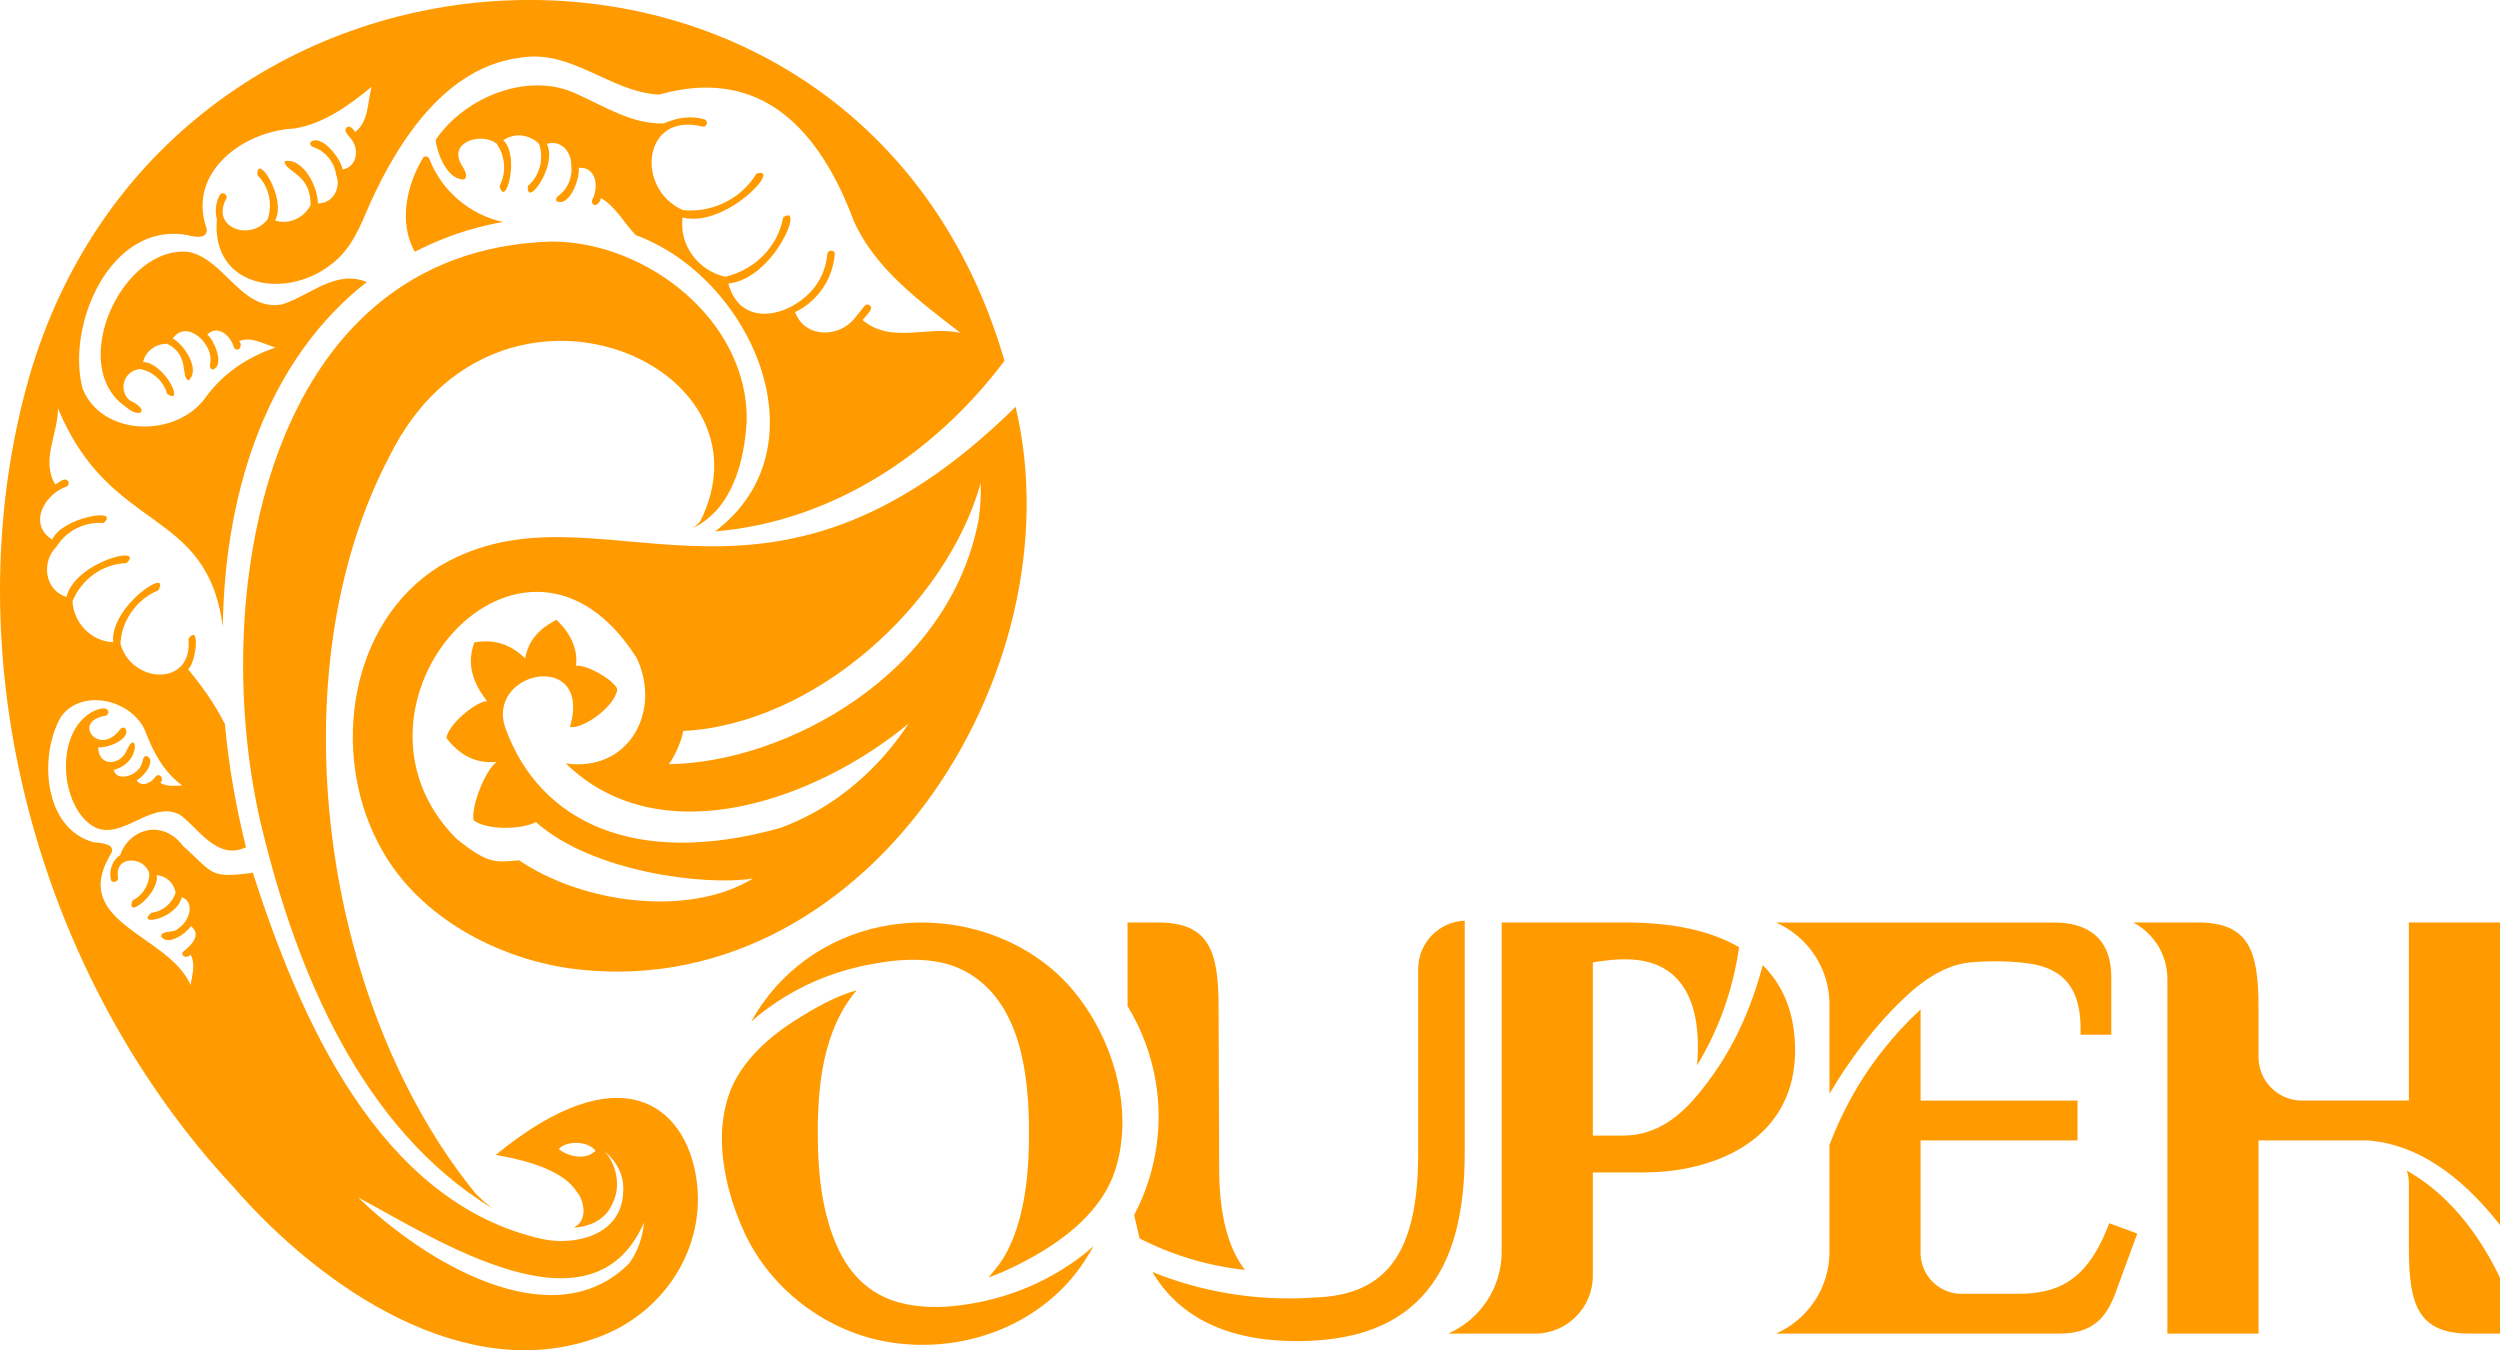
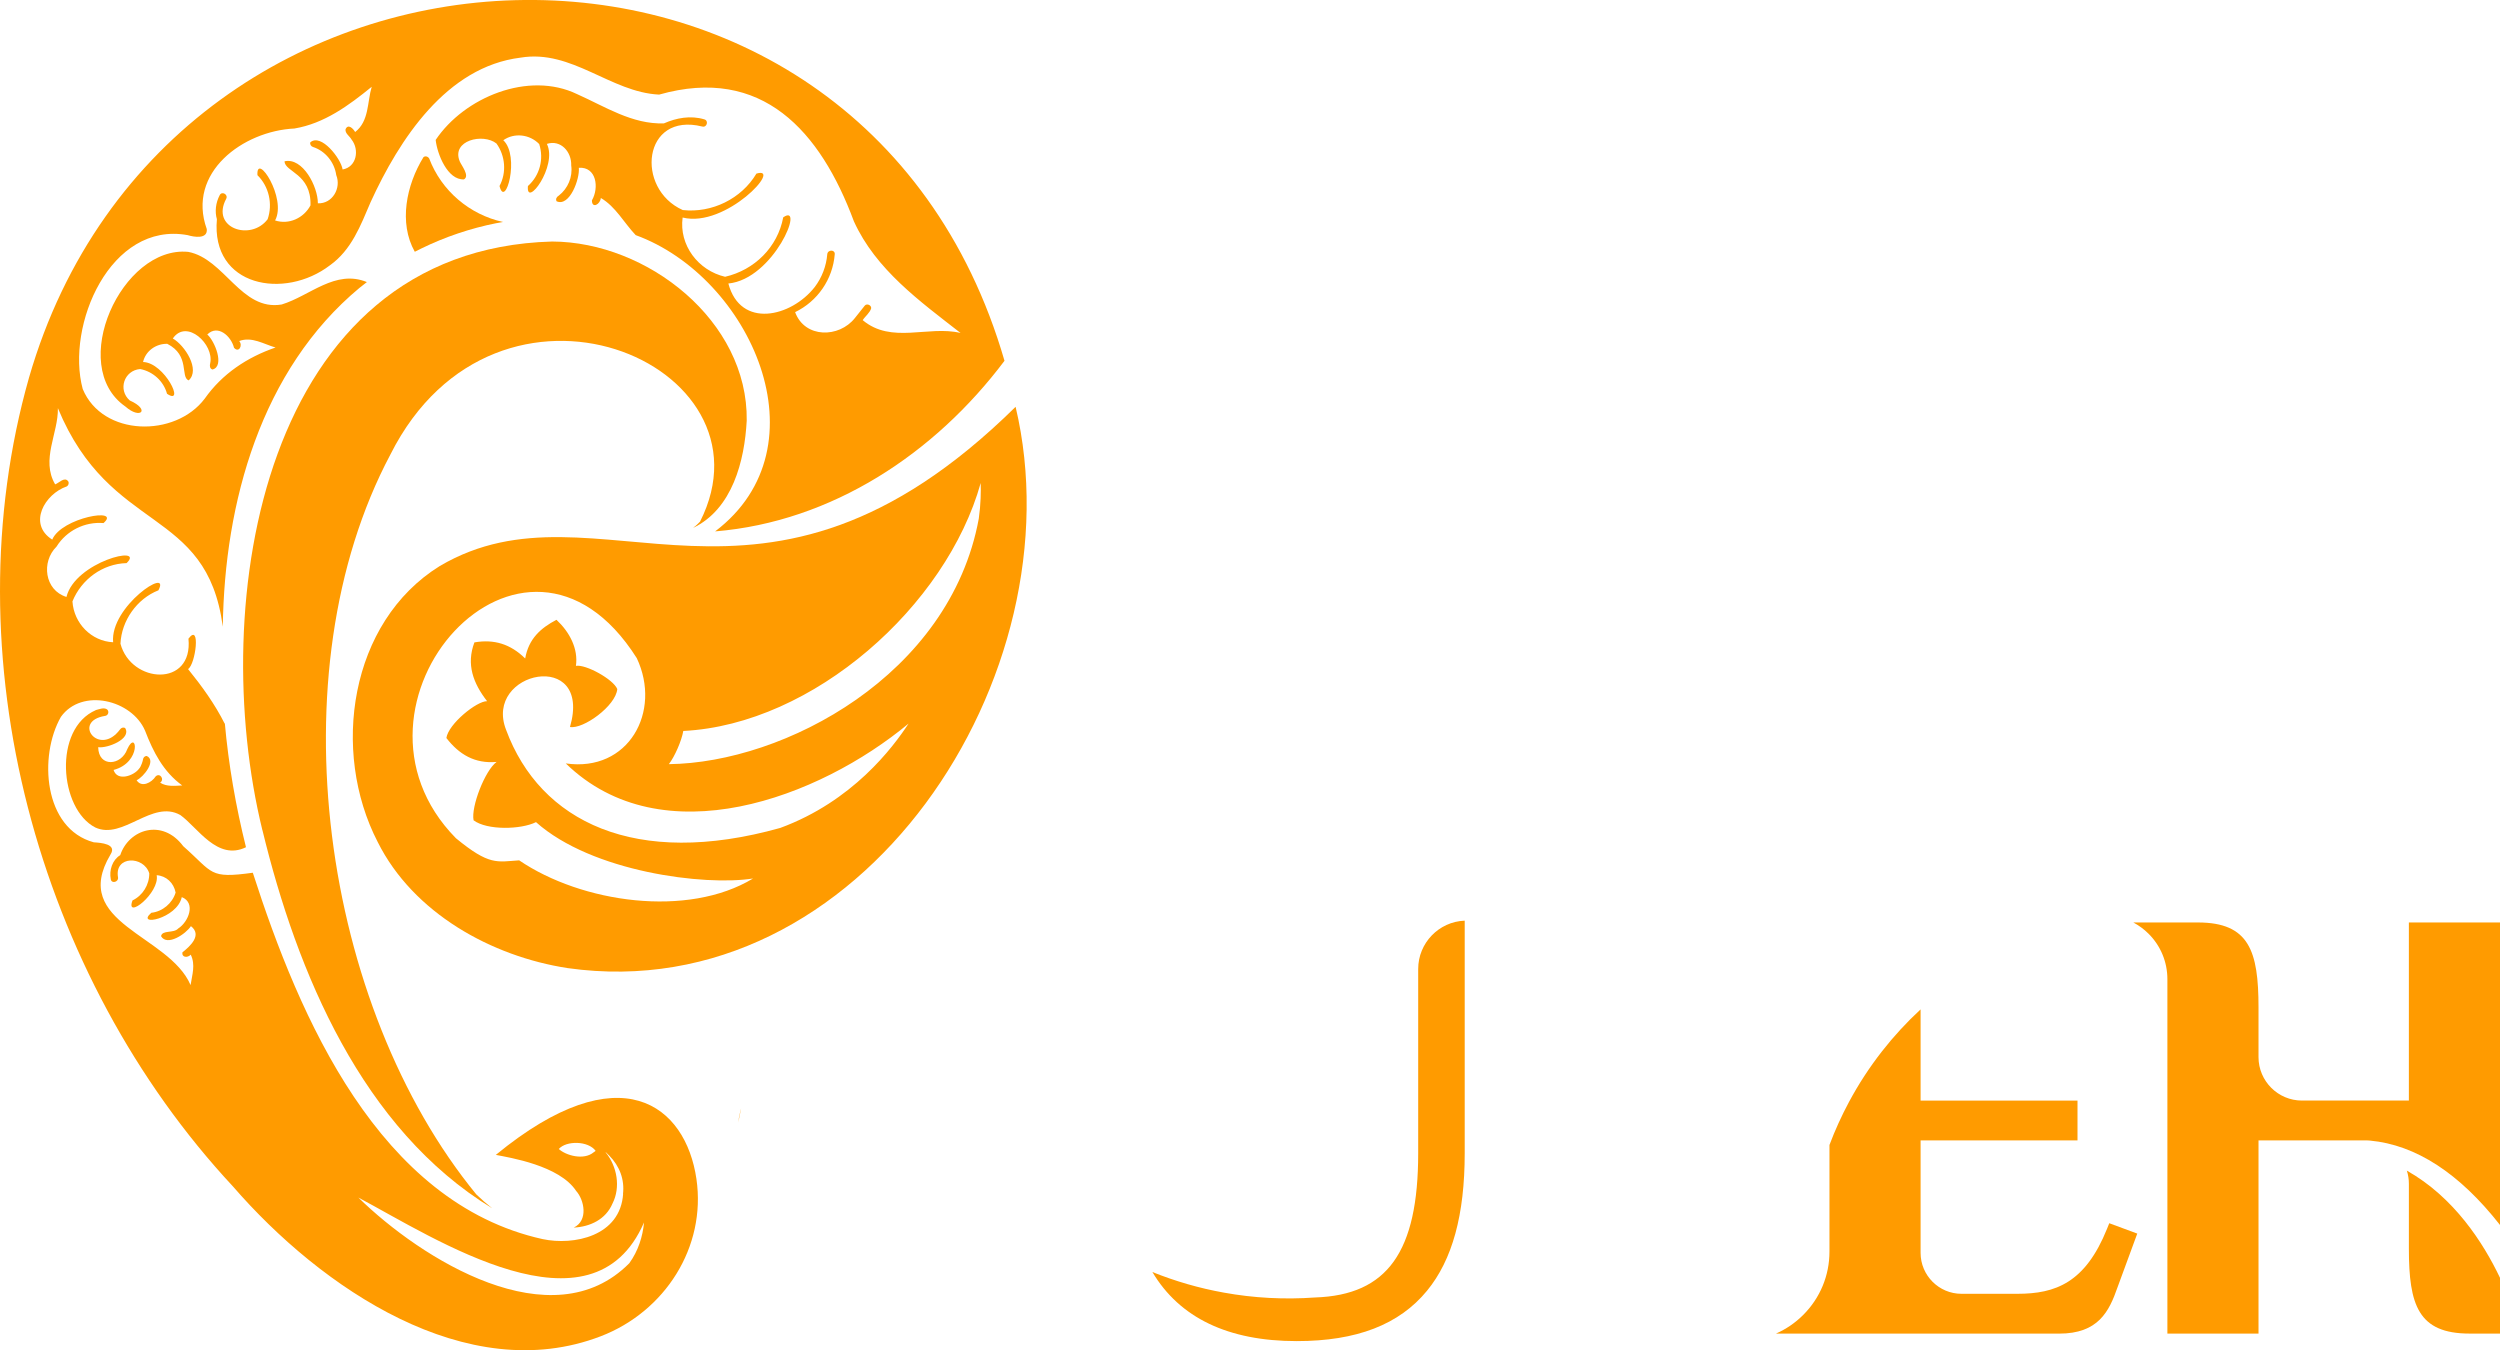
<svg xmlns="http://www.w3.org/2000/svg" id="Layer_2" data-name="Layer 2" viewBox="0 0 668.05 360.81">
  <defs>
    <style>
      .cls-1 {
        fill: #ff9b00;
        stroke-width: 0px;
      }
    </style>
  </defs>
  <g id="Layer_1-2" data-name="Layer 1">
    <g>
      <g>
        <path class="cls-1" d="M132.5,308.61c3.72.73,16.98,2.83,21.45,9.62,2.18,2.42,3.31,7.91-.63,9.81,4.39-.22,8.56-2.19,10.35-6.43,2.22-4.36,1.24-9.95-1.82-13.66,0,0,0-.02-.01-.02h0s.01,0,.01,0c0,0-.01-.02-.01-.02,0,0,0-.02,0-.02,0-.07.33.29.95.89,2.77,2.8,4.16,6.41,3.68,10.34l.05-.19c-.7,11.46-13.24,13.95-21.53,12.18-43.74-9.7-64.96-59.16-77.43-97.9-11.81,1.63-10.47.07-18.59-7.09-5.61-7.52-14.56-4.51-16.84,2.39-2.13,1.3-3,4.06-2.52,6.45.2,1.27,2.13.73,1.93-.53-1.02-5.81,6.88-5.8,8.35-1.06.03,3.02-1.72,5.9-4.48,7.24-2.02,5.39,7.35-2.01,6.46-6.74,2.54.16,4.57,2.04,5.06,4.64-.88,2.87-3.48,5.07-6.49,5.4-4.34,3.77,6.86,1.66,8.14-4.19,3.84,1.53,1.79,6.65-.96,8.39-1.19,1.35-4.3.33-4.58,2.06,1.63,2.8,6.67-.65,7.98-2.69,3.05,2.38-.15,5.32-2.26,6.99-.26,1.46,1.45,1.5,2.21.63,1.33,2.72.36,5.4-.04,8.13-5.78-13.52-32.34-16.47-21.42-34.86,1.88-2.87-2.58-3.17-4.44-3.29-13.48-3.64-14.75-23.12-8.79-33.53,5.6-7.81,18.96-4.56,22.49,3.71,2.17,5.65,4.88,10.97,9.92,14.62-1.96.11-4.17.38-5.9-.74,1.25-.83,0-2.74-1.17-1.7-1.12,1.74-3.8,3.11-5.11,1.05,1.84-.82,5.4-5.29,2.69-6.49-.59.03-.92.44-1,.99.03.13-.49,1.88-1.02,2.39-1.31,1.87-5.82,3.56-6.83.36,7.61-1.98,6.22-11.11,3.67-5.58-1.59,4.47-7.68,4.98-7.78-.5,2.4.37,8.98-2.19,7.21-5.11-.49-.29-1.07-.09-1.37.36-5.56,7.49-13-2.15-4.02-3.61-.03,0-.06,0-.09.01.91-.02,1.31-1.13.66-1.74-.9-.63-2.16-.02-3.1.19.03,0,.06,0,.09-.01-11.47,4.95-9.77,26.42-.16,31.36,7.39,3.44,15.19-7.56,22.73-3.32,4.63,3.32,9.89,12.34,17.54,8.6-2.73-10.98-4.67-22.08-5.67-33.34,0,.12.01.25.01.38-2.64-5.28-6.12-10.07-9.82-14.65,2.02-1.19,3.43-12.53.11-8.12,1.29,13.09-15.32,12.04-18.17,1.35.28-6.17,4.38-12,10.14-14.27,3.47-6.54-12.98,4.3-12.1,13.88-5.79-.27-10.49-5.03-10.87-10.92h0c2.38-5.87,8.03-10.06,14.47-10.23,5.15-4.98-13.75-.38-16.07,9.04-5.87-1.8-6.77-9.4-2.66-13.44h0c2.67-4.28,7.54-6.71,12.56-6.3,4.91-4.28-11.22-1.5-13.7,4.42h0c-6.6-4.16-2.04-12.2,3.9-14.22.45-.26.65-.92.36-1.37-.98-1.29-2.42.44-3.48.83-3.87-6.61.86-13.61.73-20.37,14.07,33.98,39.77,26.05,44.07,58.4.44-33.17,10.18-68.64,36.57-90.58h.01c.63-.5,1.29-1.02,1.92-1.51-8.45-3.46-15.22,3.69-22.76,5.99-10.83,1.85-15.27-12.23-24.99-14.06-17.74-1.7-32.38,30.45-16.81,41.31,0,0,0,.01.02.01,4.01,3.58,6.78.89,1.18-1.61-3.24-2.82-1.54-8.04,2.78-8.4,3.42.66,6.27,3.25,7.17,6.61,4.98,3.34-.6-8.31-6.4-8.49.67-2.92,3.41-4.91,6.46-4.86,6.16,3.11,3.43,8.86,5.72,9.78,3.2-2.85-1.05-9.41-4.23-11.2,3.69-5.39,11.09,1.6,9.99,6.61-.17.62-.15,1.48.62,1.68,3.35-.89.55-7.72-1.4-9.35,2.78-2.79,6.36.4,7.14,3.53,1.27,1.49,2.44-.62,1.39-1.79,3.38-1.27,6.56.84,9.71,1.73-7.61,2.61-14.27,7.05-18.93,13.67-7.87,10.44-27.31,10.18-32.6-2.59-4.56-16.97,7.38-44.88,28.04-41.11,1.66.51,5.41,1.16,5.11-1.63-5.41-15.08,9.7-26.21,23.43-26.86,7.98-1.34,14.52-6.16,20.65-11.15-1.22,4.07-.66,9.19-4.43,12.09-.52-.94-1.91-2.31-2.57-.72-.15,1.1,1.13,1.83,1.61,2.73,0,.01.02.01.02.02,2.13,2.72,1.35,7.32-2.41,7.98-.42-2.91-5.77-9.77-8.63-7.25-.15.54.18,1.06.7,1.23,3.32,1.06,5.75,4.1,6.23,7.51,0,0,0,.02.01.03,1.38,3.46-1.04,7.69-4.92,7.52.02-4.45-4.02-12.31-8.9-11.23.03,2.88,7.18,3.25,6.93,11.78-1.82,3.43-5.8,5.23-9.46,4.03,3.22-5.95-5.07-18.49-4.72-12.1,3.09,3.03,4.13,7.7,2.73,11.77-4.49,5.96-15.28,2.39-11.08-5.45.61-1.13-1.12-2.14-1.72-1-1.09,2.06-1.35,4.42-.76,6.45-1.62,18.09,18.1,21.59,30.21,12.31,5.77-4.11,8.18-10.62,10.87-16.89,7.67-16.75,20.26-36.16,40.08-38.6,13.71-2.28,24.06,9.27,37.01,9.88,27.56-7.82,43.11,9.81,52.05,33.87,5.85,12.89,17.65,21.37,28.5,29.83-8.64-2.08-18.45,3.03-26.15-3.43.7-1.08,1.92-1.94,2.27-3.18.05-.84-1.15-1.36-1.71-.71-.88,1.11-1.77,2.22-2.65,3.33-4.23,5.36-13.39,5.44-15.97-1.58,5.99-2.9,10.06-8.77,10.59-15.47.11-1.29-1.89-1.28-2,0-.25,3.15-1.43,6.23-3.34,8.75-6.32,8.08-19.85,11.22-23.09-.93,12.16-1.2,20.59-21.8,14.66-17.68-1.49,7.97-7.68,14.07-15.53,15.88-7.23-1.69-12.34-8.5-11.35-15.83,11.6,2.88,26.96-13.9,19.72-11.74-4.01,6.74-11.91,10.59-19.68,9.74-12.77-5.7-10.73-26.29,5.21-22.32,1.25.34,1.78-1.59.54-1.92-3.67-1.1-7.45-.39-10.79,1.08-8.47.29-15.73-4.5-23.18-7.81-13.04-6.3-30.2.88-37.81,12.23.4,3.73,3.16,10.78,7.56,10.54,1.64-.93-.73-3.78-1.14-4.83-2.29-5.59,6.24-7.59,9.82-4.76,2.37,3.28,2.75,7.77.82,11.36,1.54,6.31,5.54-8.01,1.01-12.23h0c2.95-2.07,7.05-1.59,9.59,1.02,1.31,4.02.15,8.41-3.01,11.22-.58,6.1,7.99-5.3,5.07-11.26h0c3.67-1.2,6.63,2.09,6.5,5.77.44,3.04-.89,6.17-3.31,8.04,0,0-.04.02-.04.03t.01-.02s-.03.03-.03.03c-.53.31-.87.91-.53,1.49,3.49,1.56,6.25-6.07,5.93-8.96h0c4.73-.31,5.46,5.33,3.5,8.72.02,2.34,2.27,1,2.38-.65,3.99,2.34,6.19,6.64,9.32,9.93,30.59,11.14,51.19,56.47,21.22,79.17,31.29-2.59,58.76-20.87,77.33-45.59C229.88-36.57,45.28-29.09,7.75,100.92c-21.1,74.33,2.13,159.86,54.52,216.14,23.51,27.12,62.53,53.74,98.25,40.02,17.17-6.59,28.23-23.84,25.58-42.04-2.86-19.62-20.22-33.84-53.61-6.43ZM158.66,307.9c-2.69,2.27-7.5.83-9.34-.87,2.01-2.28,7.88-2.21,9.85.51l-.51.36ZM168.17,337.55c-20.63,20.85-55.63-1.11-72.41-17.54,20.53,10.93,62.49,38.61,76.34,6.64-.35,3.78-1.55,7.61-3.93,10.9Z" />
        <path class="cls-1" d="M187.05,139.41c-.57.6-1.19,1.16-1.84,1.66,10.5-5.04,13.76-17.91,14.33-28.67.38-26.68-26.58-47.76-52-47.86-77.55,2.16-92.27,96.67-77.42,157.32,0,.01.02.02.02.02,9.24,38.05,26.64,79.8,61.32,100.96,0,0,0,0,0,0,0,0,0,0,.01,0-1.69-1.36-2.72-2.26-4.18-3.66l.03.04c-41.29-50.38-53.99-139.4-23-197.76,28.42-56.55,104.29-24.46,82.73,17.96Z" />
        <path class="cls-1" d="M271.39,108.71c-68.42,67.42-111.36,17.52-153.88,42.55-24.14,14.99-29.11,49.51-16.58,73.74,9.49,18.99,30.4,30.57,50.77,33.7,78.51,11.09,136.65-78.47,119.69-149.99ZM208.5,221.24c-38.76,10.86-64.17-1.67-73.26-26.2-6.16-15.75,23.17-21.84,17.07-.77,3.54.64,12.25-5.64,12.64-10.14-1.07-2.63-8.45-6.67-11.05-6.2.65-4.58-1.68-9.02-5.2-12.31-4.19,2.2-7.44,5.05-8.36,10.34-3.92-3.87-8.33-5.21-13.57-4.3-2.22,5.88-.33,10.91,3.39,15.71-2.76-.06-10.35,6.09-10.88,9.84,3.4,4.39,7.59,6.91,13.42,6.39-3.1,2.26-6.88,12.03-6.15,15.6,3.61,2.71,12.65,2.5,16.68.49,14.93,13.32,45.05,17.12,58,15.06-17.48,10.59-45.76,6.52-62.5-4.85-5.98.4-7.95,1.45-16.9-5.91-35.15-35.7,18.09-95.93,48.33-48.12,6.73,14.28-2.2,30.55-18.98,28.13,25.75,25.03,67.73,9.21,91.61-10.65-4.25,6.48-14.98,20.78-34.29,27.89ZM261.55,138.6c-7.71,41.84-52.01,65.24-82.82,65.6,1.55-1.99,3.42-6.26,3.86-8.87,34.77-1.73,70.32-33.46,79.47-66.26.07,2.24.05,5.57-.51,9.53Z" />
        <path class="cls-1" d="M132.6,59.65c.6-.12,1.21-.23,1.81-.33-8.94-1.98-16.43-8.32-19.71-16.94-.28-.52-1.01-.81-1.51-.4-.01,0-.01,0-.02,0-4.61,7.48-6.67,17.59-2.33,25.3.59-.32,1.18-.62,1.79-.9,0,0,0,0,0,0,6.33-3.09,13.06-5.36,19.97-6.74Z" />
      </g>
-       <path class="cls-1" d="M285.86,337.92c-6.04,4.1-12.99,7.23-20.25,9.13-1.04.27-2.08.52-3.13.74-5.62,1.18-10.51,1.65-14.96,1.39-2.61-.14-5.1-.54-7.41-1.18-7.51-2.08-13.09-7.23-16.58-15.3-3.41-7.88-5-17.34-5-29.77s1.24-27.52,10.4-38.32c-5.64,1.61-10.88,4.5-16.77,8.26-2.3,1.47-4.87,3.31-7.34,5.51-4.12,3.67-7.99,8.33-9.97,13.94-2.58,7.32-2.59,15.96-.03,25.68,1.04,3.95,2.47,7.87,4.25,11.66,6.83,14.53,20.92,25.52,36.76,28.66,17.88,3.54,36.46-2,48.53-14.49,3.29-3.41,5.81-7.14,7.85-10.86-2.14,1.99-4.42,3.64-6.35,4.95ZM298.18,286.84c-1.08-4.1-2.66-8.15-4.64-11.96-1.97-3.81-4.35-7.38-7.04-10.54-10.59-12.44-27.91-19.18-45.19-17.59-15.29,1.4-28.99,9.23-37.58,21.47-1.09,1.54-2.1,3.16-3.02,4.83,2.1-1.95,4.46-3.65,6.61-5.12,6.57-4.45,14.2-7.76,22.14-9.58.41-.1.83-.19,1.25-.28,3.8-.8,8.49-1.6,13.31-1.6s9.57.76,13.83,3.04c15.35,8.19,17.12,28.7,17.12,43.42,0,8.61-.7,15.43-2.19,21.46-.98,3.98-2.26,7.41-3.91,10.49-1.33,2.48-2.97,4.46-4.72,6.43.2-.06.4-.12.6-.19.62-.2,1.27-.44,1.95-.72,1.6-.65,3.27-1.42,5.26-2.41,14.13-7.03,22.88-15.53,26.03-25.26,2.52-7.83,2.59-16.79.19-25.89Z" />
-       <path class="cls-1" d="M332.67,339.35c-3.3-.35-6.64-.93-9.93-1.7-6.3-1.49-12.43-3.75-18.22-6.72l-1.45-6.25c3.33-6.32,7.08-16.4,6.47-29.09-.58-11.84-4.76-21.03-8.23-26.72v-22.36h8.13c13.69,0,16.19,7.62,16.19,22.64l.16,43.84c.08,11.71,2.4,20.56,6.88,26.36Z" />
      <path class="cls-1" d="M391.4,246.02v62.13c0,16.49-3.3,28.52-10.07,36.76-7.43,9.06-18.82,13.46-34.82,13.46-18.32,0-31.29-6.21-38.57-18.46,6.15,2.48,12.56,4.33,19.08,5.5,8.01,1.46,16.23,1.89,24.43,1.3,19.29-.65,27.52-12.18,27.52-38.56v-49.21c0-6.96,5.53-12.66,12.43-12.92Z" />
-       <path class="cls-1" d="M479.68,280.63c0,3.45-.45,6.7-1.33,9.66-5.01,16.96-23.47,23.01-39.08,23.01h-13.63v27.62c0,8.52-6.93,15.45-15.45,15.45h-23.22c2.69-1.18,5.16-2.86,7.31-5,4.51-4.53,7-10.54,7-16.92v-87.94h33.15c12.56,0,22.75,2.22,30.3,6.6-1.62,11.15-5.25,21.52-10.8,30.83-.15.25-.3.5-.46.76.17-1.53.25-3.16.25-4.87,0-19.41-10.49-23.48-19.29-23.48-1.83,0-4.2.08-7.95.7l-.84.14v46.27h7.98c9.99,0,16.38-6.34,20.82-11.86.93-1.15,1.9-2.44,2.97-3.93.16-.21.31-.43.47-.65,5.79-8.16,10.22-17.95,13.16-29.13,3.48,3.44,5.93,7.64,7.31,12.49.88,3.12,1.33,6.57,1.33,10.25Z" />
      <path class="cls-1" d="M571.12,329.64l-5.27,14.34c-2.27,6.53-5.17,12.39-15.62,12.39h-75.67c2.68-1.18,5.16-2.86,7.3-5,4.52-4.52,7.01-10.53,7.01-16.92v-28.49c1.49-3.96,3.24-7.8,5.22-11.5,2.55-4.76,5.5-9.28,8.82-13.53,3.11-3.98,6.57-7.74,10.31-11.2v24.37h41.93v10.64h-41.93v30.05c0,6.03,4.9,10.94,10.93,10.94h14.95c10.17,0,18.13-2.95,23.93-17.34l.61-1.52,7.48,2.77Z" />
-       <path class="cls-1" d="M564.18,261.11v15.4h-8.21v-1.69c0-5.26-1.09-9.21-3.32-12.06-2.28-2.89-5.82-4.68-10.54-5.31-3.15-.43-6.44-.62-9.85-.56-3.07.05-6.54.11-9.6,1.03-6.04,1.82-10.87,5.94-14.4,9.33-4.26,4.06-8.34,8.8-12.48,14.49-.41.57-.82,1.13-1.22,1.7-1.21,1.71-2.48,3.62-3.87,5.84-.62,1-1.23,2-1.82,3.01v-23.86c0-6.39-2.49-12.4-7.01-16.92-2.14-2.14-4.62-3.82-7.3-5h74.22c6.61,0,11.18,2.17,13.54,6.37,1.23,2.2,1.86,4.95,1.86,8.23Z" />
      <path class="cls-1" d="M668.05,246.5v80.84c-10.83-13.82-22.49-21.4-34.71-22.55l-.54-.04c-.22,0-.46-.02-.69-.02h-28.59v51.63h-24.35v-94.7c0-4.59-1.78-8.9-5.02-12.14-1.23-1.22-2.6-2.23-4.08-3.02h17.24c13.7,0,16.21,7.63,16.21,22.66v13.32c0,6.4,5.21,11.61,11.61,11.61h28.57v-47.59h24.35Z" />
      <path class="cls-1" d="M668.05,341.46v14.9h-8.14c-13.7,0-16.21-7.64-16.21-22.67v-17.37c0-1.2-.18-2.37-.54-3.5,12.58,7.08,20.43,19.28,24.89,28.64Z" />
      <path class="cls-1" d="M198.04,296.21l-.77,3.74c.09-.74.26-1.83.59-3.1.06-.22.11-.43.18-.64Z" />
      <path class="cls-1" d="M236.28,257.56h-.95.95Z" />
    </g>
  </g>
</svg>